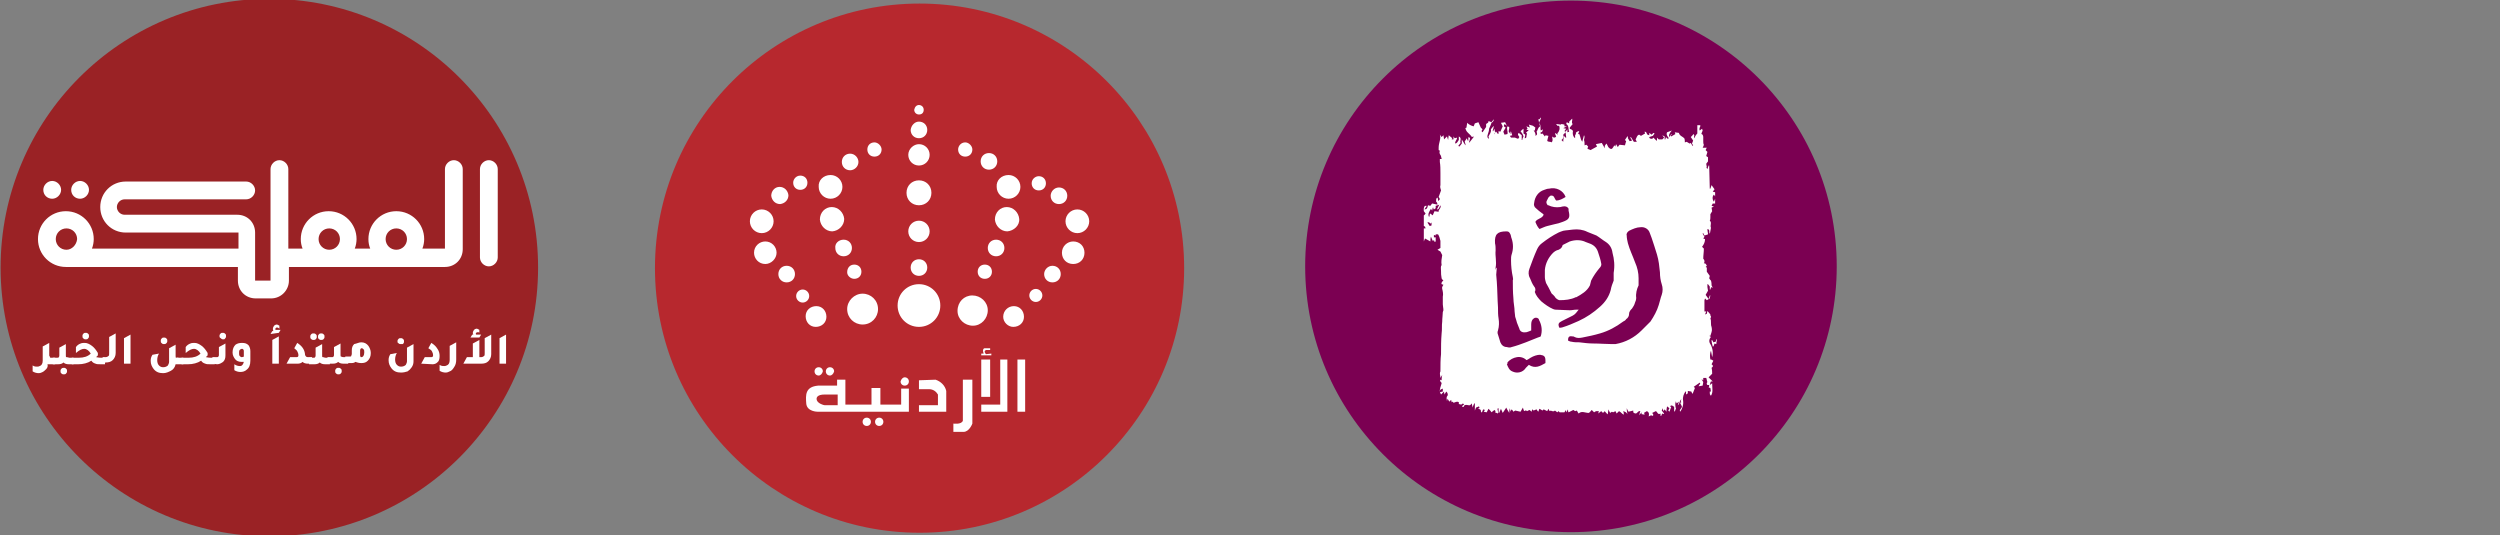
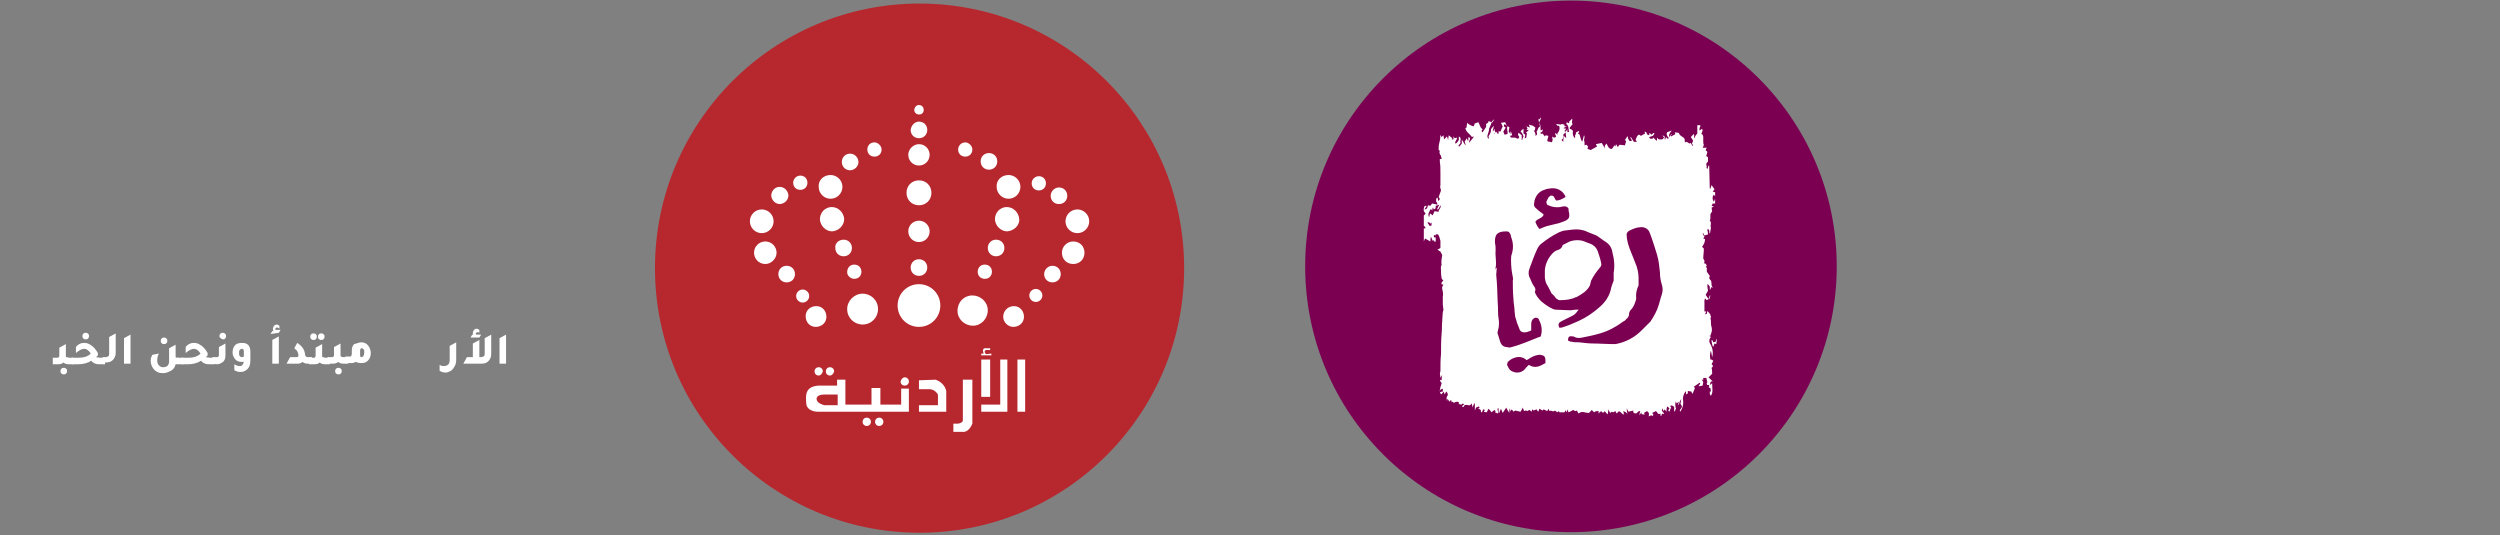
<svg xmlns="http://www.w3.org/2000/svg" version="1.1" id="Layer_1" x="0px" y="0px" viewBox="0 0 421.4 90.2" style="enable-background:new 0 0 421.4 90.2;" xml:space="preserve">
  <rect x="0" y="0" width="421.4" height="90.2" fill="#808080" stroke="none" />
  <style type="text/css">
	.st0{fill:#9A2225;}
	.st1{fill:#FFFFFF;}
	.st2{fill:#B7282E;}
	.st3{fill-rule:evenodd;clip-rule:evenodd;fill:#FFFFFF;}
	.st4{fill:#7B0052;}
</style>
  <g id="Logos">
</g>
-   <circle class="st0" cx="45.4" cy="45.1" r="45.3" />
  <g>
    <g>
      <g>
        <g>
          <g>
-             <path class="st1" d="M8.6,60.3l0.7,0l0,1.1l-0.9,0c-0.1,0-0.2,0-0.4,0C8.1,61.7,8,62,7.8,62.2c-0.2,0.2-0.4,0.4-0.6,0.5       c-0.2,0.1-0.4,0.2-0.7,0.2c-0.3,0-0.7-0.1-1-0.3l0-1c0.3,0.2,0.5,0.2,0.8,0.2c0.1,0,0.2,0,0.4-0.1c0.3-0.1,0.5-0.4,0.5-0.9       l0-2.4l1.1-0.6v0l0,0l0,2.1c0,0.1,0.1,0.2,0.1,0.2C8.4,60.3,8.5,60.3,8.6,60.3z" />
            <path class="st1" d="M11.7,60.3l0.7,0l0,1.1l-0.8,0c-0.4,0-0.7-0.1-0.9-0.3c-0.2,0.2-0.5,0.3-0.9,0.3l-0.9,0l0-1.1l0.7,0       c0.2,0,0.3,0,0.3-0.1c0.1-0.1,0.1-0.2,0.1-0.3l0-1.3l1.1-0.6l0,1.9c0,0.2,0,0.3,0.1,0.3C11.4,60.2,11.6,60.3,11.7,60.3z        M10.8,62c0.2,0,0.3,0.1,0.4,0.2c0.1,0.1,0.1,0.2,0.1,0.4c0,0.2-0.1,0.3-0.2,0.4c-0.1,0.1-0.2,0.1-0.4,0.1       c-0.2,0-0.3-0.1-0.4-0.2c-0.1-0.1-0.1-0.2-0.1-0.4c0-0.2,0.1-0.3,0.2-0.4C10.5,62,10.7,62,10.8,62z" />
            <path class="st1" d="M17,60.3l0.7,0l0,1.1l-0.7,0c-0.4,0-0.7,0-0.9-0.1c-0.3-0.1-0.5-0.2-0.7-0.5c-0.6,0.4-1.4,0.6-2.2,0.6       l-1.1,0l0-1.1l1.2,0c0.8,0,1.5-0.2,2-0.7c-0.3-0.5-0.7-0.8-1.1-0.8c-0.4,0-0.8,0.2-1.4,0.7l0-1c0.2-0.3,0.5-0.5,0.8-0.6       c0.2-0.1,0.5-0.1,0.7-0.1c0.4,0,0.8,0.2,1.2,0.5c0.4,0.3,0.7,0.7,1,1.2l0,0.4c-0.1,0.1-0.2,0.2-0.3,0.3       C16.3,60.2,16.6,60.3,17,60.3z M14.4,57.2c-0.2,0-0.3-0.1-0.4-0.2c-0.1-0.1-0.1-0.2-0.1-0.4c0-0.2,0.1-0.3,0.2-0.4       c0.1-0.1,0.2-0.1,0.4-0.1c0.2,0,0.3,0.1,0.4,0.2c0.1,0.1,0.1,0.2,0.1,0.4c0,0.2-0.1,0.3-0.2,0.4C14.7,57.2,14.6,57.2,14.4,57.2       z" />
            <path class="st1" d="M17.3,61.3l0-1.1l0.5,0c0.2,0,0.4-0.1,0.5-0.2c0.1-0.1,0.1-0.2,0.1-0.5l0-2.7l1.1-0.6l0,3.3       c0,0.5-0.2,0.9-0.5,1.2c-0.3,0.3-0.7,0.4-1.2,0.4L17.3,61.3z" />
            <path class="st1" d="M20.9,61.3l0-4.3l1.1-0.6l0,4.9L20.9,61.3z" />
            <path class="st1" d="M30.2,60.3l0.7,0l0,1.1l-0.9,0c-0.1,0-0.3,0-0.4,0c-0.1,0.5-0.4,0.9-0.8,1.1c-0.4,0.2-0.8,0.4-1.3,0.4       c-0.7,0-1.2-0.2-1.6-0.7c-0.3-0.4-0.5-0.8-0.5-1.4c0-0.4,0.1-0.7,0.3-1l1.1-0.2c-0.2,0.3-0.3,0.7-0.3,1.1       c0,0.4,0.1,0.7,0.3,0.9c0.2,0.2,0.4,0.3,0.7,0.3c0.3,0,0.6-0.1,0.8-0.3c0.1-0.2,0.2-0.4,0.2-0.6l0-2.3l1.1-0.6l0,1.9       c0,0.2,0,0.3,0.1,0.3C29.9,60.2,30,60.3,30.2,60.3z M27.6,58c-0.2,0-0.3-0.1-0.4-0.2c-0.1-0.1-0.1-0.2-0.1-0.4       c0-0.2,0.1-0.3,0.2-0.4c0.1-0.1,0.2-0.1,0.4-0.1c0.2,0,0.3,0.1,0.4,0.2c0.1,0.1,0.1,0.2,0.1,0.4c0,0.2-0.1,0.3-0.2,0.4       C27.9,58,27.7,58,27.6,58z" />
            <path class="st1" d="M35.5,60.3l0.7,0l0,1.1l-0.7,0c-0.4,0-0.7,0-0.9-0.1c-0.3-0.1-0.5-0.2-0.7-0.5c-0.6,0.4-1.4,0.6-2.2,0.6       l-1.1,0l0-1.1l1.2,0c0.8,0,1.5-0.2,2-0.7c-0.3-0.5-0.7-0.8-1.1-0.8c-0.4,0-0.8,0.2-1.4,0.7l0-1c0.2-0.3,0.5-0.5,0.8-0.6       c0.2-0.1,0.5-0.1,0.7-0.1c0.4,0,0.8,0.2,1.2,0.5c0.4,0.3,0.7,0.7,1,1.2l0,0.4c-0.1,0.1-0.2,0.2-0.3,0.3       C34.8,60.2,35.1,60.3,35.5,60.3z" />
            <path class="st1" d="M35.8,61.3l0-1.1l0.7,0c0.2,0,0.3,0,0.3-0.1c0.1-0.1,0.1-0.2,0.1-0.3l0-1.3l1.1-0.6l0,2       c0,0.5-0.1,0.8-0.4,1.1c-0.3,0.2-0.6,0.4-1,0.4L35.8,61.3z M37.6,57.2c-0.2,0-0.3-0.1-0.4-0.2C37,56.9,37,56.8,37,56.6       c0-0.2,0.1-0.3,0.2-0.4c0.1-0.1,0.2-0.1,0.4-0.1c0.2,0,0.3,0.1,0.4,0.2c0.1,0.1,0.1,0.2,0.1,0.4c0,0.2-0.1,0.3-0.2,0.4       C37.9,57.2,37.7,57.2,37.6,57.2z" />
            <path class="st1" d="M40.8,57.8c0.5,0,0.8,0.1,1.1,0.4c0.2,0.3,0.3,0.6,0.3,1l0,1.6c0,0.7-0.2,1.2-0.6,1.5       c-0.3,0.3-0.7,0.4-1.1,0.4c-0.3,0-0.7-0.1-1-0.3l0-1c0.3,0.2,0.6,0.3,0.9,0.3c0,0,0.1,0,0.1,0c0.3,0,0.5-0.3,0.6-0.7       c-0.1,0-0.2,0-0.4,0c-0.5,0-0.9-0.2-1.1-0.5c-0.2-0.3-0.4-0.6-0.4-1.1c0-0.6,0.2-1,0.5-1.3C40,57.9,40.3,57.8,40.8,57.8z        M41.1,60.1l0-0.9c0-0.1,0-0.2-0.1-0.3c-0.1-0.1-0.1-0.1-0.2-0.1c-0.2,0-0.3,0.1-0.4,0.2c-0.1,0.1-0.1,0.3-0.1,0.5       c0,0.2,0,0.4,0.1,0.5c0.1,0.1,0.2,0.2,0.3,0.2C41,60.2,41.1,60.1,41.1,60.1z" />
            <path class="st1" d="M45.6,56.3l0.3-0.5h0.2C46,55.7,46,55.6,46,55.4c0-0.2,0.1-0.3,0.2-0.5c0.1-0.1,0.3-0.2,0.4-0.2       c0.2,0,0.3,0.1,0.5,0.2l0,0.5c-0.1-0.1-0.3-0.2-0.4-0.2c-0.1,0-0.1,0-0.2,0.1c0,0-0.1,0.1-0.1,0.1c0,0.1,0,0.2,0.1,0.2l0.8,0       l-0.3,0.5L45.6,56.3z M45.9,61.3l0-4l1.1-0.6l0,4.6L45.9,61.3z" />
            <path class="st1" d="M48.3,61.3l0.6-1.1l1.1,0c0.2,0,0.3-0.1,0.3-0.3c0-0.3-0.1-0.5-0.2-0.7c-0.1-0.2-0.3-0.3-0.5-0.5l0.5-0.9       c0.8,0.5,1.2,1.1,1.3,1.8c0,0.3,0.1,0.4,0.2,0.5c0.1,0.1,0.2,0.1,0.4,0.1l0.6,0l0,1.1l-0.7,0c-0.4,0-0.7-0.1-0.9-0.3       c-0.2,0.2-0.5,0.3-0.8,0.3L48.3,61.3z" />
            <path class="st1" d="M54.9,60.3l0.7,0l0,1.1l-0.8,0c-0.4,0-0.7-0.1-0.9-0.3c-0.2,0.2-0.5,0.3-0.9,0.3l-0.9,0l0-1.1l0.7,0       c0.2,0,0.3,0,0.3-0.1c0.1-0.1,0.1-0.2,0.1-0.3l0-1.3l1.1-0.6l0,1.9c0,0.2,0,0.3,0.1,0.3C54.6,60.2,54.7,60.3,54.9,60.3z        M52.8,57.3c-0.2,0-0.3-0.1-0.4-0.2c-0.1-0.1-0.1-0.2-0.1-0.4c0-0.2,0.1-0.3,0.2-0.4c0.1-0.1,0.2-0.1,0.4-0.1       c0.2,0,0.3,0.1,0.4,0.2c0.1,0.1,0.1,0.2,0.1,0.4c0,0.2-0.1,0.3-0.2,0.4C53.1,57.3,53,57.3,52.8,57.3z M54.1,57.3       c-0.2,0-0.3-0.1-0.4-0.2c-0.1-0.1-0.1-0.2-0.1-0.4c0-0.2,0.1-0.3,0.2-0.4c0.1-0.1,0.2-0.1,0.4-0.1c0.2,0,0.3,0.1,0.4,0.2       c0.1,0.1,0.1,0.2,0.1,0.4c0,0.2-0.1,0.3-0.2,0.4C54.4,57.3,54.2,57.3,54.1,57.3z" />
            <path class="st1" d="M58,60.2l0.7,0l0,1.1l-0.8,0c-0.4,0-0.7-0.1-0.9-0.3c-0.2,0.2-0.5,0.3-0.9,0.3l-0.9,0l0-1.1l0.7,0       c0.2,0,0.3,0,0.3-0.1c0.1-0.1,0.1-0.2,0.1-0.3l0-1.3l1.1-0.6l0,1.9c0,0.2,0,0.3,0.1,0.3C57.7,60.2,57.8,60.2,58,60.2z M57.1,62       c0.2,0,0.3,0.1,0.4,0.2c0.1,0.1,0.1,0.2,0.1,0.4c0,0.2-0.1,0.3-0.2,0.4c-0.1,0.1-0.2,0.1-0.4,0.1c-0.2,0-0.3-0.1-0.4-0.2       c-0.1-0.1-0.1-0.2-0.1-0.4c0-0.2,0.1-0.3,0.2-0.4C56.8,62,56.9,62,57.1,62z" />
            <path class="st1" d="M60.9,57.7c0.5,0,0.9,0.2,1.2,0.6c0.2,0.3,0.4,0.7,0.4,1.2c0,0.6-0.2,1-0.5,1.3c-0.3,0.3-0.6,0.4-1.1,0.4       c-0.4,0-0.7-0.1-1-0.2c-0.2,0.2-0.5,0.2-0.8,0.2l-0.9,0l0-1.1l0.7,0c0.2,0,0.3,0,0.3-0.1s0.1-0.2,0.1-0.3l0-0.6       c0-0.5,0.1-0.8,0.4-1.1C60.2,57.9,60.5,57.7,60.9,57.7z M60.9,60.2c0.3,0,0.5-0.3,0.5-0.8c0-0.2,0-0.4-0.1-0.5       c-0.1-0.1-0.2-0.2-0.3-0.2c-0.1,0-0.2,0-0.2,0.1c-0.1,0.1-0.1,0.2-0.1,0.3l0,0.8c0,0.1,0,0.2,0.1,0.2       C60.7,60.2,60.8,60.2,60.9,60.2z" />
-             <path class="st1" d="M67.6,62.8c-0.7,0-1.2-0.2-1.6-0.7c-0.3-0.4-0.5-0.8-0.5-1.4c0-0.4,0.1-0.7,0.3-1l1.1-0.2       c-0.2,0.3-0.3,0.7-0.3,1.1c0,0.4,0.1,0.7,0.3,0.9c0.2,0.2,0.4,0.3,0.7,0.3c0.3,0,0.6-0.1,0.8-0.3c0.1-0.2,0.2-0.4,0.2-0.6       l0-2.3l1.1-0.6l0,2.9c0,0.4-0.1,0.7-0.3,1c-0.2,0.3-0.4,0.5-0.7,0.7C68.4,62.7,68,62.8,67.6,62.8z M67.5,58       c-0.2,0-0.3-0.1-0.4-0.2C67,57.8,67,57.6,67,57.5c0-0.2,0.1-0.3,0.2-0.4c0.1-0.1,0.2-0.1,0.4-0.1c0.2,0,0.3,0.1,0.4,0.2       c0.1,0.1,0.1,0.2,0.1,0.4c0,0.2-0.1,0.3-0.2,0.4C67.8,58,67.7,58,67.5,58z" />
-             <path class="st1" d="M71,61.3l0.6-1.1l1.1,0c0.2,0,0.3-0.1,0.3-0.3c0-0.3-0.1-0.5-0.2-0.7c-0.1-0.2-0.3-0.3-0.6-0.5l0.5-0.9       c0.5,0.3,0.8,0.6,1.1,1.1c0.2,0.3,0.3,0.7,0.3,1.1c0,0.5-0.1,0.9-0.4,1.1c-0.2,0.2-0.5,0.3-0.8,0.3L71,61.3z" />
            <path class="st1" d="M75.8,62.6c-0.2,0.1-0.4,0.2-0.7,0.2c-0.3,0-0.7-0.1-1-0.3l0-1c0.3,0.2,0.5,0.2,0.8,0.2       c0.1,0,0.2,0,0.4-0.1c0.3-0.1,0.5-0.4,0.5-0.9l0-2.4l1.1-0.6l0,2.9c0,0.5-0.1,0.9-0.3,1.2C76.3,62.3,76.1,62.5,75.8,62.6z" />
            <path class="st1" d="M81.7,57l1.1-0.6l0,3.3c0,0.5-0.2,0.9-0.5,1.2c-0.3,0.3-0.7,0.4-1.2,0.4l-3,0l0.6-1.1l1,0l0-2.3l1.1-0.6       l0,2.9l0.3,0c0.2,0,0.4-0.1,0.5-0.2c0.1-0.1,0.1-0.2,0.1-0.5L81.7,57z M81.1,56.4l-0.3,0.5l-1.5,0l0.3-0.5h0.2       c-0.1-0.1-0.1-0.2-0.1-0.3c0-0.2,0.1-0.3,0.2-0.5c0.1-0.1,0.3-0.2,0.4-0.2c0.2,0,0.3,0.1,0.5,0.2v0.5C80.8,56,80.6,56,80.5,56       c-0.1,0-0.2,0-0.2,0.1c0,0-0.1,0.1-0.1,0.1c0,0.1,0,0.2,0.1,0.2L81.1,56.4z" />
            <path class="st1" d="M84.2,61.3l0-4.3l1.1-0.6l0,4.9L84.2,61.3z" />
          </g>
        </g>
      </g>
    </g>
    <g>
-       <path class="st1" d="M66.8,42.1c-1,0-1.8-0.8-1.8-1.8c0-1,0.8-1.8,1.8-1.8c1,0,1.8,0.8,1.8,1.8C68.6,41.3,67.8,42.1,66.8,42.1     M55.5,42.1c-1,0-1.8-0.8-1.8-1.8c0-1,0.8-1.8,1.8-1.8c1,0,1.8,0.8,1.8,1.8C57.3,41.3,56.5,42.1,55.5,42.1 M11.2,42.1    c-1,0-1.8-0.8-1.8-1.8c0-1,0.8-1.8,1.8-1.8c1,0,1.8,0.8,1.8,1.8C12.9,41.3,12.1,42.1,11.2,42.1 M76.5,27c-0.8,0-1.5,0.7-1.5,1.5    v10.4v3h-3.8c0.2-0.5,0.3-1.1,0.3-1.6c0-2.6-2.1-4.7-4.7-4.7c-2.6,0-4.7,2.1-4.7,4.7c0,0.6,0.1,1.1,0.3,1.6h-2.6    c0.2-0.5,0.3-1.1,0.3-1.6c0-2.6-2.1-4.7-4.7-4.7c-2.6,0-4.7,2.1-4.7,4.7c0,0.6,0.1,1.1,0.3,1.6h-2.4V28.5c0-0.8-0.7-1.5-1.5-1.5    c-0.8,0-1.5,0.7-1.5,1.5v18.8h-2.6v-8.1c0-1.7-1.3-3-3-3h-19c-0.7,0-1.3-0.6-1.3-1.3c0-0.7,0.6-1.3,1.3-1.3h20.5    c0.8,0,1.5-0.7,1.5-1.5c0-0.8-0.7-1.5-1.5-1.5H21.2c-2.4,0-4.3,1.9-4.3,4.3c0,2.4,1.9,4.3,4.3,4.3h19v2.7H15.5    c0.2-0.5,0.3-1.1,0.3-1.6c0-2.6-2.1-4.7-4.7-4.7c-2.6,0-4.7,2.1-4.7,4.7c0,2.6,2.1,4.7,4.7,4.7h29v2.3c0,1.7,1.3,3,3,3h2.6    c1.7,0,3-1.4,3-3v-2.3H75c1.7,0,3-1.3,3-3V28.5C78,27.7,77.3,27,76.5,27 M82.4,27c-0.8,0-1.5,0.7-1.5,1.5v14.9    c0,0.8,0.7,1.5,1.5,1.5c0.8,0,1.5-0.7,1.5-1.5V28.5C83.9,27.7,83.2,27,82.4,27 M8.8,33.5c0.8,0,1.5-0.7,1.5-1.5    c0-0.8-0.7-1.5-1.5-1.5c-0.8,0-1.5,0.7-1.5,1.5C7.3,32.9,8,33.5,8.8,33.5 M13.5,33.5c0.8,0,1.5-0.7,1.5-1.5c0-0.8-0.7-1.5-1.5-1.5    c-0.8,0-1.5,0.7-1.5,1.5C12,32.9,12.7,33.5,13.5,33.5" />
-     </g>
+       </g>
  </g>
  <g id="Color_bubbles_00000159452093422802714580000001738205365511755195_">
    <circle class="st2" cx="155" cy="45.2" r="44.6" />
  </g>
  <g id="Logos_00000030449361232504109740000003378784003821384855_">
    <g id="International-A-M_00000160163752492632712920000005329123606625436862_">
      <g id="JORDAN">
        <g id="Page-1_00000086685598603819312550000015818189148290506405_">
          <path id="Combined-Shape_00000029046230513661316460000002810534997641142164_" class="st3" d="M138,63.3      c-0.4,0-0.7-0.3-0.7-0.7c0-0.4,0.3-0.7,0.7-0.7c0.4,0,0.7,0.3,0.7,0.7c0,0,0,0,0,0C138.6,63,138.3,63.3,138,63.3z M139.9,63.3      c-0.4,0-0.7-0.3-0.7-0.7s0.3-0.7,0.7-0.7c0.4,0,0.7,0.3,0.7,0.7c0,0,0,0,0,0C140.5,63,140.2,63.3,139.9,63.3z M146.1,70.4      c0.4,0,0.7,0.3,0.7,0.7c0,0.4-0.3,0.7-0.7,0.7c-0.4,0-0.7-0.3-0.7-0.7C145.4,70.7,145.7,70.4,146.1,70.4L146.1,70.4z       M148.2,70.4c0.4,0,0.7,0.3,0.7,0.7c0,0.4-0.3,0.7-0.7,0.7s-0.7-0.3-0.7-0.7C147.5,70.7,147.8,70.4,148.2,70.4L148.2,70.4z       M171.5,69.4v-8.8h1.3v8.8L171.5,69.4z M137.6,51.6c1,0,1.7,0.8,1.7,1.8c0,1-0.8,1.7-1.8,1.7c-1,0-1.7-0.8-1.7-1.8      C135.8,52.3,136.6,51.6,137.6,51.6C137.6,51.6,137.6,51.6,137.6,51.6z M135.3,48.8c0.6,0,1.1,0.5,1.1,1.1s-0.5,1.1-1.1,1.1      c-0.6,0-1.1-0.5-1.1-1.1S134.7,48.8,135.3,48.8z M132.6,44.8c0.8,0,1.4,0.6,1.4,1.4c0,0.8-0.6,1.4-1.4,1.4s-1.4-0.6-1.4-1.4      C131.2,45.4,131.8,44.8,132.6,44.8C132.6,44.8,132.6,44.8,132.6,44.8L132.6,44.8z M129,40.7c1.1,0,1.9,0.9,1.9,1.9      s-0.9,1.9-1.9,1.9c-1.1,0-1.9-0.9-1.9-1.9c0,0,0,0,0,0C127.1,41.5,128,40.7,129,40.7C129,40.7,129,40.7,129,40.7L129,40.7z       M128.4,35.3c1.1,0,2,0.9,2,2c0,1.1-0.9,2-2,2c-1.1,0-2-0.9-2-2c0,0,0,0,0,0C126.4,36.2,127.3,35.3,128.4,35.3      C128.4,35.3,128.4,35.3,128.4,35.3L128.4,35.3z M131.4,31.5c0.8,0,1.4,0.6,1.5,1.4c0,0.8-0.6,1.4-1.4,1.5      c-0.8,0-1.4-0.6-1.5-1.4c0,0,0,0,0,0C130,32.2,130.6,31.5,131.4,31.5L131.4,31.5z M134.9,29.6c0.7,0,1.2,0.5,1.2,1.2      s-0.5,1.2-1.2,1.2s-1.2-0.5-1.2-1.2l0,0C133.7,30.2,134.2,29.6,134.9,29.6C134.9,29.6,134.9,29.6,134.9,29.6z M148.6,25.2      c0,0.7-0.5,1.2-1.2,1.2c-0.7,0-1.2-0.5-1.2-1.2s0.5-1.2,1.2-1.2c0,0,0,0,0,0C148,24,148.6,24.6,148.6,25.2L148.6,25.2z       M143.3,25.9c0.8,0,1.4,0.7,1.4,1.4c0,0.8-0.7,1.4-1.4,1.4c-0.8,0-1.4-0.6-1.4-1.4C141.9,26.5,142.5,25.9,143.3,25.9      C143.3,25.9,143.3,25.9,143.3,25.9L143.3,25.9z M140,29.5c1.1,0,2,0.9,2,2c0,1.1-0.9,2-2,2c-1.1,0-2-0.9-2-2c0,0,0,0,0,0      C137.9,30.4,138.8,29.5,140,29.5C140,29.5,140,29.5,140,29.5z M140.2,34.9c1.1,0,2,0.9,2.1,2c0,1.1-0.9,2-2,2.1      c-1.1,0-2-0.9-2.1-2c0,0,0,0,0,0C138.2,35.8,139.1,34.9,140.2,34.9z M142.2,40.4c0.8,0,1.4,0.6,1.4,1.4c0,0.8-0.6,1.4-1.4,1.4      s-1.4-0.6-1.4-1.4c0,0,0,0,0,0C140.7,41,141.4,40.4,142.2,40.4C142.2,40.4,142.2,40.4,142.2,40.4z M144,44.6      c0.7,0,1.2,0.5,1.2,1.2c0,0.7-0.5,1.2-1.2,1.2c-0.6,0-1.2-0.5-1.2-1.1C142.8,45.1,143.3,44.6,144,44.6      C144,44.6,144,44.6,144,44.6L144,44.6z M145.4,49.5c1.4,0,2.6,1.1,2.6,2.6c0,1.4-1.1,2.6-2.6,2.6c-1.4,0-2.6-1.1-2.6-2.6      c0,0,0,0,0,0C142.8,50.7,144,49.5,145.4,49.5L145.4,49.5z M175.1,29.7c0.7,0,1.2,0.5,1.2,1.2s-0.5,1.2-1.2,1.2      c-0.7,0-1.2-0.5-1.2-1.2c0,0,0,0,0,0C173.9,30.2,174.5,29.7,175.1,29.7z M178.5,31.6c0.8,0,1.4,0.6,1.4,1.4s-0.6,1.4-1.4,1.4      s-1.4-0.6-1.4-1.4C177.1,32.3,177.7,31.6,178.5,31.6L178.5,31.6z M181.6,35.3c1.1,0,2,0.9,2,2c0,1.1-0.9,2-2,2c-1.1,0-2-0.9-2-2      C179.6,36.2,180.5,35.3,181.6,35.3L181.6,35.3z M180.9,40.7c1.1,0,1.9,0.8,1.9,1.9c0,1.1-0.8,1.9-1.9,1.9s-1.9-0.8-1.9-1.9      c0,0,0,0,0,0C179,41.5,179.9,40.7,180.9,40.7L180.9,40.7z M177.4,44.8c0.8,0,1.4,0.6,1.4,1.4c0,0.8-0.6,1.4-1.4,1.4      S176,47,176,46.2C176,45.5,176.6,44.8,177.4,44.8L177.4,44.8z M174.6,48.7c0.6,0,1.1,0.5,1.1,1.1c0,0.6-0.5,1.1-1.1,1.1      s-1.1-0.5-1.1-1.1C173.5,49.2,174,48.7,174.6,48.7C174.6,48.7,174.6,48.7,174.6,48.7L174.6,48.7z M170.9,51.6      c1,0,1.7,0.8,1.7,1.8c0,1-0.8,1.7-1.8,1.7c-0.9,0-1.7-0.8-1.7-1.7C169.1,52.4,169.9,51.6,170.9,51.6      C170.9,51.6,170.9,51.6,170.9,51.6L170.9,51.6z M163.9,49.8c1.4,0,2.6,1.1,2.6,2.5c0,1.4-1.1,2.6-2.5,2.6      c-1.4,0-2.6-1.1-2.6-2.5c0,0,0,0,0,0C161.4,50.9,162.5,49.8,163.9,49.8L163.9,49.8z M166,44.6c0.7,0,1.2,0.5,1.2,1.2      c0,0.7-0.5,1.2-1.2,1.2c-0.7,0-1.2-0.5-1.2-1.2C164.8,45.1,165.3,44.6,166,44.6C166,44.6,166,44.6,166,44.6L166,44.6z       M167.9,40.4c0.8,0,1.4,0.6,1.4,1.4c0,0.8-0.6,1.4-1.4,1.4s-1.4-0.6-1.4-1.4c0,0,0,0,0,0C166.5,41,167.1,40.4,167.9,40.4z       M169.7,34.9c1.1,0,2,0.9,2.1,2s-0.9,2-2,2.1c-1.1,0-2-0.9-2.1-2c0,0,0,0,0,0C167.7,35.8,168.6,34.9,169.7,34.9      C169.7,34.9,169.7,34.9,169.7,34.9z M170,29.5c1.1,0,2,0.9,2,2c0,1.1-0.9,2-2,2c-1.1,0-2-0.9-2-2c0,0,0,0,0,0      C167.9,30.4,168.8,29.5,170,29.5L170,29.5z M166.7,25.8c0.8,0,1.4,0.6,1.4,1.4s-0.6,1.4-1.4,1.4c-0.8,0-1.4-0.6-1.4-1.4      C165.3,26.4,165.9,25.8,166.7,25.8L166.7,25.8z M163.9,25.2c0,0.7-0.5,1.2-1.2,1.2c-0.7,0-1.2-0.5-1.2-1.2      c0-0.6,0.5-1.2,1.2-1.2C163.3,24,163.9,24.6,163.9,25.2C163.9,25.2,163.9,25.2,163.9,25.2L163.9,25.2z M154.9,17.7      c0.4,0,0.8,0.3,0.8,0.8s-0.3,0.8-0.8,0.8c-0.4,0-0.8-0.3-0.8-0.8l0,0C154.2,18,154.5,17.7,154.9,17.7z M154.9,20.5      c0.8,0,1.4,0.6,1.4,1.4c0,0.8-0.6,1.4-1.4,1.4c-0.8,0-1.4-0.6-1.4-1.4c0,0,0,0,0,0C153.6,21.1,154.2,20.5,154.9,20.5z       M154.9,24.3c1,0,1.8,0.8,1.8,1.8s-0.8,1.8-1.8,1.8c-1,0-1.8-0.8-1.8-1.8S154,24.3,154.9,24.3z M154.9,30.4      c1.2,0,2.1,0.9,2.1,2.1c0,1.2-0.9,2.1-2.1,2.1s-2.1-0.9-2.1-2.1c0,0,0,0,0,0C152.8,31.3,153.7,30.4,154.9,30.4z M154.9,37.2      c1,0,1.8,0.8,1.8,1.8c0,1-0.8,1.8-1.8,1.8c-1,0-1.8-0.8-1.8-1.8c0,0,0,0,0,0C153.1,38,153.9,37.2,154.9,37.2      C154.9,37.2,154.9,37.2,154.9,37.2L154.9,37.2z M154.9,43.7c0.8,0,1.4,0.6,1.4,1.4s-0.6,1.4-1.4,1.4c-0.8,0-1.4-0.6-1.4-1.4      c0,0,0,0,0,0C153.5,44.3,154.1,43.7,154.9,43.7C154.9,43.7,154.9,43.7,154.9,43.7L154.9,43.7z M154.9,47.9c2,0,3.6,1.6,3.6,3.6      s-1.6,3.6-3.6,3.6c-2,0-3.6-1.6-3.6-3.6l0,0C151.3,49.5,152.9,47.9,154.9,47.9C154.9,47.9,154.9,47.9,154.9,47.9L154.9,47.9z       M151.9,68.3v-2.8h1.3v3.9h-15.4c0,0-1.8,0-1.9-1.4s-0.2-2.8,2-3h3.2v-1h1.4v4.2h4.4v-2.8h1.5v2.8H151.9z M167.1,59.6v0.3h-1.7      v-0.3h0.4c-0.2-0.5-0.1-0.9,0.2-0.9h0.9v0.3h-0.7c-0.5,0.2,0,0.7,0,0.7L167.1,59.6z M165.4,66.9v-6.3h1.5v6.3L165.4,66.9z       M168.6,68.2v-7.6h1.2v8.8h-4.4v-1.2L168.6,68.2z M162.3,70.9V64h1.6v7.4c0,0-0.5,1.4-1.5,1.4h-1.7v-1.4      C160.7,71.4,162.1,71.6,162.3,70.9L162.3,70.9z M157.7,64c0.9,0.3,1.6,1,1.8,1.9v3.5h-4.6v-1.1h3.2v-1.8      c-0.3-0.5-0.8-0.9-1.5-0.9c-0.3,0,0,0-1.7,0v-1.5L157.7,64z M137.7,67.5c0.2,0.5,1.1,0.8,1.3,0.8h2.2v-1.8H139      C137.8,66.5,137.5,67,137.7,67.5L137.7,67.5z M152.5,63.6c0.4,0,0.7,0.3,0.7,0.7c0,0.4-0.3,0.7-0.7,0.7c-0.4,0-0.7-0.3-0.7-0.7      c0,0,0,0,0,0C151.9,63.9,152.2,63.6,152.5,63.6C152.6,63.6,152.6,63.6,152.5,63.6L152.5,63.6z" />
        </g>
      </g>
    </g>
  </g>
  <g id="Color_bubbles">
    <circle class="st4" cx="264.8" cy="44.9" r="44.8" />
  </g>
  <g id="Logos_00000044142549928712503730000018124284948240572294_">
    <g id="International-N-Z">
      <g id="ROYTV">
        <g id="Page-1">
          <path id="Combined-Shape" class="st3" d="M259.7,19.8l-0.2,0.3l0,0h-0.2l0,0c0.1,0.5,0.2,0.9,0.3,1.2l0,0      c-0.4,0.2-0.4,0.7-0.6,0.9l0,0c0.1,0.3,0.2,0.5-0.2,0.7l0,0c0.1-0.3-0.1-0.7-0.3-0.9l0,0h0.2l0,0l0.1-0.5l0,0l-0.4-0.3l0,0l0,0      l0,0l0,0l-0.7-0.2l0,0c0.1,0.2,0.1,0.4,0.2,0.5l0,0l-0.6-0.2l0,0c0.1,0.2,0.1,0.3,0.2,0.3l0,0l-0.2,0.3l0,0l0.4,0l0,0l-0.5,0.5      l0,0l0.2,0.1l0,0c0,0.1-0.1,0.3-0.1,0.5l0,0c0,0.2-0.1,0.3-0.3,0.3l0,0c0-0.2,0.1-0.4,0.1-0.6l0,0l-0.3-0.2l0,0v-0.8      c-0.2,0.1-0.3,0.3-0.5,0.4l0,0c0.2,0.3,0.4,0.5,0.5,0.9l0,0c-0.1,0.2-0.2,0.4-0.2,0.6l0,0h-0.1l0,0v-0.8l-0.5-0.4l0,0      c-0.3,0.3,0,0.5,0.1,0.7l0,0l-0.2,0.3l0,0c-0.2-0.1-0.4-0.1-0.5-0.2l0,0c-0.2,0-0.4,0-0.7,0l0,0l-0.2-0.3l0,0l0.4-0.1l0,0      l-0.2-0.6l0,0h-0.1l0,0c0,0.1,0,0.2,0,0.4l0,0c-0.2-0.3-0.3-0.4-0.3-0.5l0,0c0.1-0.3,0.1-0.5,0.1-0.7l0,0l-0.3-0.1l0,0      c-0.2,0.4,0.1,0.8,0,1.3l0,0l-0.5,0.1l0,0l-0.2-0.5l0,0l0.4-0.7l0,0l-0.3-0.2l0,0c0-0.1,0-0.2,0.1-0.4l0,0l0.4,0.3l0,0l-0.3-0.6      l0,0l-0.7,0.1l0,0l0.3,0.6l0,0l-0.4,0.9l0,0l-0.3-0.1l0,0c0,0.2,0,0.3,0,0.4l0,0l-0.1,0.1l0,0c-0.1-0.1-0.2-0.3-0.3-0.4l0,0      c0,0-0.1,0-0.1,0l0,0l-0.2,0.4l0,0H252l0,0c0-0.3,0-0.5-0.1-0.9l0,0l-0.2,0.4l0,0l-0.1,0l0,0l0.2-0.8h-0.1l0,0l-0.4,0.5l0,0      c0.1,0.5-0.2,0.8-0.4,1.2l0,0l0.1,0.4l0,0c-0.4-0.2-0.3-0.5-0.2-0.8l0,0c0.1-0.3,0.2-0.6,0.2-0.9l0,0c0.1-0.3,0.3-0.6,0.4-1l0,0      c0.2-0.1,0.4-0.3,0.4-0.6l0,0l-0.4,0.5l0,0l-0.5-0.2l0,0c0,0.1,0,0.2-0.1,0.3l0,0l-0.3,0.2l0,0v0.5l-0.6,0.9l0,0      c-0.2-0.1-0.2-0.3,0-0.5l0,0c-0.1-0.1-0.2-0.2-0.3-0.3l0,0c-0.1-0.3-0.3-0.6-0.4-0.9l0,0l-0.6,0.2l0,0l-0.2,0.5l0,0      c-0.4-0.1-0.8-0.3-1.1-0.6l0,0c0,0.3-0.1,0.5-0.1,0.8l0,0l-0.2,0.1l0,0l0.1,0.3l0,0c0.2,0.5,0.7,0.7,1,1.2l0,0      c0.1,0,0.2-0.1,0.2-0.1l0,0c0,0,0.1,0,0.1,0.1l0,0c-0.2,0.3-0.5,0.6-0.7,0.9l0,0l-0.1,0l0,0c0.1-0.2,0.1-0.4,0.2-0.7l0,0      l-0.2-0.2l0,0l-0.1,0.1l0,0v0.5h-0.1l0,0c0-0.1-0.1-0.2-0.2-0.4l0,0c-0.1,0.3-0.2,0.4-0.3,0.5l0,0c0,0.3,0.2,0.5,0.1,0.7l0,0      l-0.6-1l0,0l0,0.7l0,0l-0.4,0.5l0,0l-0.2-0.1l0,0l0.4-0.5l0,0c-0.2-0.3,0.3-0.8-0.3-1.1l0,0v0.6c-0.2,0.2-0.2,0.5-0.6,0.6l0,0      c-0.1-0.4,0.3-0.6,0.3-1l0,0l-0.4,0.1l0,0c-0.1-0.1-0.1-0.2-0.2-0.3l0,0c0,0.2,0,0.3,0,0.5l0,0l-0.3,0l0,0      c0-0.1,0.1-0.2,0.1-0.2l0,0l-0.6-0.5l0,0c0,0.2-0.1,0.5-0.1,0.8l0,0c-0.1-0.2-0.1-0.4-0.2-0.6l0,0l-0.5,0.5l0,0      c0-0.3-0.1-0.5-0.1-0.7l0,0c-0.1,0.1-0.2,0.2-0.3,0.3l0,0l-0.3-0.4l0,0c0.1,0.3,0.1,0.6,0,1l0,0c-0.1,0.4-0.2,0.8-0.2,1.2l0,0      c0,0.1,0,0.3,0,0.4l0,0l0.2,0.1l0,0c-0.1,0.4-0.1,0.4,0.2,0.9l0,0c0,0.2,0.1,0.3,0.1,0.5l0,0l-0.3,0l0,0c0,0.2,0,0.4,0,0.5l0,0      c0.1,0.6,0.1,1.2,0.1,1.9l0,0c0,0.7,0,1.4,0,2l0,0c-0.1,0.3,0,0.6,0.1,0.9l0,0l-0.4,1.1l0,0c0.1,0.1,0.2,0.3,0.2,0.4l0,0      l-0.3,0.3l0,0c0-0.2,0-0.4-0.1-0.6l0,0c-0.4,0.2-0.1,0.7-0.3,0.9l0,0l0,0l0,0l0.2-0.2l0,0c0,0.2,0.1,0.3,0.1,0.5l0,0l-0.9-0.2      l0,0l-0.3,0.4l0,0l-0.4-0.1l0,0c-0.1,0.5-0.2,0.7-0.6,0.7l0,0l0.4-0.6l0,0h-0.3l0,0c-0.3,0.3-0.2,0.7-0.2,0.9l0,0l0.3,0.4l0,0      c-0.1,0.1-0.2,0.3-0.3,0.3l0,0v1.8c0.1,0,0.1,0.1,0.2,0.1l0,0c0,0.1,0.1,0.2,0.1,0.3h-0.3v2.2l0.2-0.5l0,0l0.9,0.5l0,0      c0-0.2,0-0.5,0.1-0.8l0,0l0.3,0.7l0,0l0.2-0.1l0,0c0.1,0.1,0.1,0.2,0.1,0.3l0,0l0.2-0.1l0,0L242,40l0,0h-0.3l0,0      c0-0.1,0-0.2,0-0.4l0,0l0.3,0.1l0,0c0-0.1,0-0.2,0-0.2l0,0l0.4,0l0,0c0.2,0.3,0.3,0.7,0.4,1.1l0,0c0,0.4,0,0.8,0,1.2l0,0      l-0.5,0.3l0,0l0.5,0.3l0,0c0.1,0.2,0.2,0.4,0.3,0.6l0,0c-0.1,0.6-0.2,1.1-0.1,1.7l0,0c-0.2,0.2-0.1,0.6-0.1,1l0,0      c0,0.4,0,0.7,0.1,1.2l0,0c0,0.1,0.2,0.3,0.3,0.4l0,0c-0.2,0.1-0.4,0.4-0.3,0.6l0,0l0.3,0.1l0,0c-0.1,0.2-0.3,0.4-0.2,0.7l0,0      c0.1,0.4,0.2,0.9,0.1,1.3l0,0c0,0.4,0,0.9,0,1.3l0,0c0,0.3,0.1,0.6,0.1,1l0,0c0,0.1-0.1,0.2-0.1,0.3l0,0c0,0.5-0.1,1-0.1,1.6      l0,0c-0.1,0.7,0,1.3-0.1,2l0,0c-0.1,1.2-0.1,2.3-0.1,3.5l0,0c-0.1,0.9-0.1,1.8-0.1,2.7l0,0c0,0.1,0,0.1,0,0.2l0,0      c-0.2,0.4,0,0.7,0,1.1l0,0l0.3-0.5l0,0c-0.1,0.4-0.1,0.7-0.1,0.9l0,0l-0.2-0.1l0,0c-0.2,0.3,0.2,0.4,0.2,0.6l0,0      c-0.4,1.3-0.4,1.3-0.1,1.9l0,0l0.5-0.5l0,0c0,0.2,0.1,0.4,0.1,0.5l0,0c0.1-0.2,0.2-0.4,0.3-0.5l0,0c0.2,0.2,0.3,0.5,0.2,0.7l0,0      c-0.3,0.3-0.1,0.6-0.1,0.9l0,0l0.1-0.4l0,0l0.3,0.5l0,0l0.3-0.3l0,0l0.1,0.4l0,0l0.2-0.1l0,0l0.1,0.2l0,0      c0.3-0.1,0.6-0.3,0.9-0.1l0,0c0,0.1,0,0.2,0,0.3l0,0l0.4,0.1l0,0l0.3-0.2l0,0c0.1,0.1,0.1,0.1,0.2,0.2l0,0      c-0.2,0.1-0.4,0.2-0.3,0.4l0,0c0.1,0,0.2,0,0.2,0l0,0c0.1-0.4,0.4-0.4,0.8-0.3l0,0c0.3,0.1,0.4-0.1,0.6-0.3l0,0      c0,0.3,0.1,0.4,0.1,0.7l0,0c0.1-0.3,0.2-0.5,0.3-0.7l0,0h0.1l0,0v1.2l0.2-0.5l0,0l0.5-0.2l0,0l0.1,0.3l0,0l-0.3,0l0,0l0.5,0.3      l0,0c0,0.1,0,0.3,0.1,0.4h0.1c0.1-0.2,0.1-0.3,0.2-0.5l0,0l0.3,0.1l0,0l-0.2,0.3l0,0l0.5,0.1l0,0c0.1-0.2,0.2-0.4,0.3-0.6l0,0      c0.2,0.2,0.4,0.4,0.5,0.6l0,0l0.5-0.4l0,0c0.1,0.1,0.1,0.1,0.2,0.2l0,0l-0.1,0.2l0,0l0.5,0.2l0,0c0-0.3,0-0.5-0.1-0.8l0,0      l0.2-0.1l0,0c0,0.3,0,0.6,0,0.8l0,0h0.1l0,0l0.3-0.7l0,0l0.3,0.7l0,0l0.6-0.9l0,0c0.1,0.3,0.3,0.5,0.5,0.9l0,0      c0-0.3,0-0.5,0.1-0.8h0c0,0.2,0.1,0.3,0.1,0.6l0,0c0.1-0.2,0.1-0.3,0.2-0.4l0,0c0.1,0.1,0.2,0.2,0.3,0.4l0,0l0.3-0.2l0,0      l0.9,0.2l0,0l0.4-0.7l0,0c0.1,0.3,0.1,0.4,0.2,0.6l0,0c0.2-0.1,0.3-0.2,0.5,0l0,0l0.4-0.2l0,0l0.4,0.3l0,0c0-0.2,0-0.3,0.1-0.4      l0,0l0.2,0.2l0,0l0.5-0.2l0,0c0.1,0.2,0.2,0.3,0.3,0.4l0,0c0.1-0.2,0.1-0.4,0.2-0.5l0,0l0.5,0.3l0,0l0.2-0.2l0,0l0.6,0.3l0,0      l0.2-0.4l0,0l0.2,0.4l0,0c0.1-0.1,0.3-0.1,0.4,0l0,0c0.2,0,0.3,0.1,0.5-0.1l0,0l0.4,0.3l0,0l0.2-0.2l0,0l0.2,0.2h0.8      c0.1-0.1,0.1-0.2,0.2-0.4l0,0l0.1,0.4l0,0c0.1-0.2,0.2-0.3,0.3-0.5l0,0c0,0.2,0,0.4,0.1,0.5l0,0l0.8-0.4l0,0l0.3,0.2l0,0      l0.3-0.1l0,0c0.1,0.2,0.2,0.4,0.3,0.5l0,0c0.5-0.5,1.1-0.1,1.7-0.1l0,0c0.2-0.1,0.3-0.3,0.5-0.5l0,0l0.4,0.4l0,0      c0.1-0.1,0.3-0.2,0.4-0.2l0,0c0.1,0,0.3,0,0.4,0l0,0c0,0.1-0.1,0.3-0.1,0.4l0,0l0.5-0.4l0,0l0.3,0.3l0,0l0.3-0.3l0,0      c0.1,0.2,0.3,0.3,0.4,0.5l0,0h0.1l0,0c0-0.2,0.1-0.4,0.1-0.8l0,0l0.3,0.6l0,0l0.3-0.2l0,0l0.2,0.1l0,0l0.4-0.2l0,0l0.2,0.4l0,0      l0.4-0.4l0,0c0.2,0.1,0.3,0.2,0.4,0.3l0,0c0.1,0.1,0.2,0.2,0.4,0.3l0,0c0-0.1,0-0.2,0-0.3l0,0c0-0.1-0.1-0.2-0.1-0.3l0,0      c0.3,0.1,0.6,0.2,0.7,0.5l0,0c0-0.3-0.1-0.5-0.1-1l0,0c0.1,0.3,0.2,0.4,0.3,0.6l0,0l0.8-0.2l0,0c0,0.4,0,0.4,0.4,0.5l0,0      c0.3,0,0.4-0.5,0.8-0.4l0,0c-0.1,0.2-0.1,0.4-0.2,0.7l0,0c0.2-0.2,0.2-0.3,0.4-0.5l0,0c0,0.2,0,0.2,0,0.3l0,0l0.5,0.1l0,0      c0-0.1,0-0.2-0.1-0.3l0,0l0.5-0.3l0,0c0.4,0.2,0.4,0.5,0.3,0.9l0,0l0.4-0.2l0,0l0.3,0.1l0,0c0.2-0.2,0-0.3-0.1-0.5l0,0l0.6-0.3      l0,0c0.3,0.1,0.3,0.7,0.8,0.4l0,0v0.4h0.1l0,0c0.1-0.1,0.1-0.3,0.2-0.4l0,0l0.2,0.1l0,0l0.1-0.1l0,0l-0.4-0.5l0,0l0.2-0.4l0,0      c0,0.2,0,0.3,0.1,0.5l0,0l0.2-0.3l0,0l0.3,0.4l0,0c0-0.3,0-0.5,0.1-0.9l0,0l0.4,0.3l0,0l-0.2,0.4l0,0c0,0,0.1,0.1,0.2,0.2l0,0      c0.1-0.3,0.2-0.5,0.3-0.8l0,0l-0.2-0.1l0,0c0.2-0.3,0.5-0.1,0.7,0.1l0,0c0,0.2,0,0.4,0,0.6l0,0c0,0.1,0,0.1,0.1,0.2l0,0      c0.1-0.2,0.1-0.4,0.2-0.5l0,0c-0.1-0.4-0.2-0.8,0-1.3l0,0c0,0.2,0.1,0.3,0.1,0.4l0,0l0.4-0.3l0,0c-0.1,0.3-0.1,0.4-0.2,0.6l0,0      c0.4-0.2,0.2-0.7,0.6-1l0,0c0,0.2-0.1,0.2-0.1,0.3l0,0c0,0.1,0.1,0.1,0.1,0.2l0,0l-0.2,0.1l0,0c0.1,0.2,0.2,0.4,0.3,0.6l0,0      c0,0.4-0.5,0.5-0.3,0.9l0,0c0.4-0.5,0.6-1.2,0.5-1.9l0,0c-0.1-0.5,0.1-1.1,0.4-1.5l0,0c0,0,0.1,0,0.1,0l0,0c0,0.2,0,0.3,0,0.5      l0,0l0.3-0.2l0,0v-0.4l0.6,0.1l0,0c0,0.1,0.1,0.2,0.2,0.4l0,0l0.4-1l0,0l-0.2-0.2l0,0l1-0.7l0,0l0.1,0.1l0,0      c-0.1,0.2-0.2,0.4-0.3,0.5l0,0l0.1,0l0,0L287,65l0,0c0-0.2,0.1-0.4,0.1-0.6l0,0l-0.3-0.5l0,0l0.3,0.2l0,0c0-0.2,0-0.3,0-0.4l0,0      l0.5,0l0,0c0.1,0.2,0.1,0.5,0.2,0.7l0,0c-0.1,0.1-0.2,0.3,0,0.5l0,0h0.3l0,0c0,0.2,0,0.3-0.1,0.4l0,0l0.3,0.1l0,0      c0,0.2,0.1,0.4,0.1,0.6l0,0c0,0-0.1,0-0.1,0l0,0l-0.1,0l0,0c0,0.5,0,0.5,0.2,0.7l0,0c0.4-0.6,0.2-1.3,0.2-2.1l0,0l-0.4,0.3l0,0      c0.1-0.3,0.1-0.5,0.2-0.6l0,0l0.3,0l0,0l-0.7-0.7l0,0l0.6-0.6l0,0c0-0.3,0-0.6-0.1-1l0,0c0.3-0.2,0.3-0.4,0-0.6l0,0l0.3-0.6l0,0      c-0.3-0.2-0.3-0.2-0.5-0.2l0,0c-0.1-0.5-0.1-1,0.1-1.5l0,0c0.1,0.4,0.1,0.7,0.2,1.1l0,0c0.2-0.7,0.1-1.5-0.3-2.2l0,0      c-0.3-0.4-0.2-0.9,0.1-1.2l0,0c-0.1-0.1-0.2-0.1-0.3-0.2l0,0l0.1,0l0,0l0.1,0l0,0c0.3-0.9,0.3-0.9,0.2-1.5l0,0      c-0.1-0.2-0.1-0.5-0.1-0.7l0,0c0-0.3,0-0.5-0.1-0.8l0,0c0.3-0.2-0.1-0.4,0-0.6l0,0l-0.5-0.6l0,0c0,0.2-0.1,0.3-0.1,0.5l0,0      l-0.3,0.1l0,0l0.2-0.5h-0.3c0-0.6,0-1.3,0-1.9l0,0c0-0.1,0.1-0.2,0.1-0.3l0,0l0.3,0.3l0,0l0.5-0.3l0,0c0-0.2,0.1-0.4,0.1-0.5      l0,0l-0.1,0l0,0c-0.1,0.2-0.1,0.4-0.2,0.6l0,0l-0.5-0.7l0,0l0.4-0.7l0,0c0-0.2-0.1-0.4-0.1-0.7l0,0c0-0.1,0-0.3,0-0.4l0,0      c0,0,0,0,0.1,0l0,0l0.3,0.4l0,0v0.5h0.1c0-0.1,0.1-0.2,0.1-0.4l0,0l0.3,0.1l0,0l-0.2-0.4l0,0c0-0.2,0-0.5-0.1-0.8l0,0      c-0.1-0.1-0.2-0.2-0.3-0.4l0,0c0-0.1,0.1-0.3,0.1-0.4l0,0l-0.5-0.7l0,0c0-0.2,0-0.5,0-0.7l0,0l-0.2-0.1l0,0l0.2-0.2l0,0      c-0.1-0.2-0.2-0.5-0.5-0.4l0,0c0.2-0.3,0.1-0.6-0.1-0.8l0,0c0-0.6,0.1-1.1,0.1-1.7l0,0c0,0-0.1-0.1-0.3-0.3l0,0      c0.3-0.4,0.5-0.8,0.5-1.3l0,0l-0.3-0.1l0,0l0.2-0.3l0,0c-0.1-0.2-0.2-0.3-0.3-0.5l0,0c0,0,0-0.1,0.1-0.1l0,0l0.2,0.4l0,0      l0.6-0.2l0,0c0-0.3-0.1-0.5-0.1-0.9l0,0c0.5,0.1,0.2,0.5,0.4,0.8l0,0c0.1-0.3,0.1-0.6,0.2-1l0,0c-0.2-0.4,0.2-0.9-0.2-1.2l0,0      c0.1-0.2,0.1-0.4,0.1-0.6l0,0c0-0.2,0-0.4,0-0.5l0,0l0.3-0.5l0,0c0-0.2-0.1-0.4-0.1-0.6l0,0l0.4-0.2l0,0l-0.4-0.1l0,0l0.2-0.4      h0.4v-0.8c-0.1,0.2-0.1,0.3-0.2,0.5l0,0c-0.3-0.4-0.3-0.9,0-1.2l0,0l0.2,0.3l0,0c0-0.3,0-0.5,0-0.7l0,0l-0.4-0.1l0,0l0.3-0.4      l0,0l-0.5-0.7l0,0c-0.1,0.2-0.1,0.4-0.2,0.6l0,0h-0.1l0,0c0-1.3-0.1-2.6-0.1-3.9l0,0h-0.1c-0.1,0.2-0.1,0.4-0.2,0.6l0,0      l-0.2-0.3l0,0h0.1l0,0c0-0.2-0.1-0.4-0.1-0.6l0,0l0.3-0.4l0,0v-0.7l-0.3-0.2l0,0l0.2-0.7l0,0l-0.3-0.3l0,0      c0.1-0.2,0.1-0.3,0.2-0.4H287c0.1-0.2,0.2-0.4,0.2-0.5l0,0c-0.1-0.2-0.1-0.4-0.1-0.6l0,0c0-0.2,0-0.5,0-0.7l0,0      c0-0.2-0.1-0.5-0.3-0.5l0,0c0,0,0-0.1,0-0.1l0,0L287,22l0,0l-0.1-0.3l0,0l-0.4,0.3l0,0c-0.1-0.3,0-0.5,0.1-0.7l0,0      c0-0.1,0-0.1,0-0.2h-0.5v1.4c-0.2,0.2-0.4,0.5-0.5,0.8l0,0c-0.2-0.3,0.2-0.5-0.2-0.7l0,0c0,0.1-0.1,0.2-0.2,0.3l0,0      c-0.1,0.1-0.1,0.1-0.2,0.2l0,0c0.1,0.2,0.3,0.4,0.4,0.6l0,0l-0.2,0.5l0,0l0.2,0.3l0,0l-0.1,0.1l0,0c-0.1-0.2-0.2-0.3-0.3-0.5      l0,0l-0.2,0.1l0,0l-0.5-0.3l0,0l-0.3,0.1l0,0c0-0.2,0-0.5-0.1-0.7l0,0c-0.3-0.3-0.8-0.4-0.9-0.9l0,0l-0.7-0.1l0,0      c0,0.1,0.1,0.2,0.1,0.3l0,0l-0.7,0.4l0,0l-0.1-0.1l0,0c0.1-0.1,0.1-0.2,0.2-0.3l0,0l-0.1,0l0,0l-0.3,0.5l0,0      c-0.2-0.4,0.1-0.7,0.4-1.1l0,0l-0.8,0.3l0,0c-0.2,0.4,0.1,0.7,0.3,1l0,0l-0.2,0.1l0,0l-0.3-0.3l0,0c0,0.2-0.1,0.3-0.1,0.4h-0.1      c0-0.2,0-0.4,0-0.5l0,0l-0.4-0.2l0,0l0.3,0.4l0,0l-0.3,0.3h-0.6l-0.3-0.3l0,0v0.5l-0.1,0l0,0l-0.5-0.5l0,0l-0.2,0.2l0,0      c-0.2,0-0.5,0-0.5-0.3l0,0l0.6-0.2l0,0l0.3-0.4l0,0l-0.2-0.1l0,0l-0.3,0.3l0,0l-0.4-0.3l0,0c0,0.2,0,0.3,0,0.4l0,0l-0.3-0.1l0,0      c-0.2-0.2-0.1-0.5-0.5-0.5l0,0l0.1,0.3l0,0l-0.7,0.4l0,0l-0.3-0.2l0,0c-0.4,0.1-0.4,0.5-0.6,0.8l0,0l0.2,0.4h-0.5l-0.5-0.8l0,0      l-0.1,0.1c0.1,0.2,0.2,0.3,0.3,0.5l0,0l-0.4,0.1l0,0c-0.1-0.2-0.2-0.3-0.3-0.5l0,0c0-0.1,0-0.2,0-0.3l0,0h-0.1l0,0l-0.4,0.6l0,0      l0.2,0.2l0,0l-0.2,0.7l0,0l-0.9-0.1l0,0c-0.1,0.1-0.2,0.2-0.3,0.4l0,0l-0.3-0.5l0,0c0,0.1-0.1,0.2-0.1,0.4l0,0l-0.2-0.2l0,0      c-0.1,0.2-0.2,0.4-0.4,0.6l0,0c-0.3,0-0.3,0-0.6-0.3l0,0c-0.1-0.2-0.2-0.4-0.3-0.6l0,0c-0.1,0.1-0.2,0.2-0.3,0.4l0,0      c0,0.1,0,0.3,0,0.4l0,0l-0.5-0.9l0,0l-1,0.2l0,0l0.2,0.4l0,0l-1.1,0.6l0,0l-0.5-0.2l0,0c0-0.1,0-0.2,0.1-0.4l0,0l-0.3-0.3l0,0      l-0.3,0.1l0,0c0-0.3,0-0.6-0.1-0.9l0,0c0-0.2,0.2-0.5,0-0.8l0,0c-0.1,0.4-0.2,0.7-0.3,1.1l0,0c-0.3-0.4-0.3-0.9-0.5-1.3l0,0H266      l0,0l0.2-0.5l0,0c-0.2,0-0.4,0.1-0.5,0.2l0,0c-0.2,0.1,0.1,0.4-0.2,0.4l0,0c0,0.2,0,0.4,0,0.6l0,0c-0.3-0.2-0.4-0.6-0.4-0.9l0,0      c0.1-0.4,0-0.5-0.5-0.7l0,0c0-0.1,0-0.1,0-0.2l0,0l0.5-0.6l0,0c-0.3-0.2,0-0.6-0.1-0.9l0,0l-0.5,0.5l0,0c0,0.1,0,0.2,0,0.3l0,0      l-0.4-0.2l0,0c0,0.1-0.1,0.2-0.1,0.3l0,0c0.5,0.3,0.3,0.8,0.5,1.3l0,0l-0.3,0.1l0,0v-0.5l-0.3,0.4l0,0l-0.2-0.1l0,0l0.3-0.4l0,0      l-0.5-0.1l0,0l0.6-0.3l0,0l-0.4,0l0,0c0-0.1,0-0.2,0-0.3l0,0l-0.5-0.1l0,0l-0.1,0.1l0,0l-0.8-0.1l0,0c0.1,0.2,0.2,0.2,0.2,0.3      l0,0l0.3,0l0,0c0.2,0.5,0,1-0.3,1.3l0,0l0.1,0.2l0,0c-0.1,0-0.1-0.1-0.2-0.1l0,0c-0.1-0.1-0.2-0.2-0.3-0.1l0,0      c0.1,0.2,0.1,0.3,0.2,0.5l0,0c-0.2,0.3-0.5,0.2-0.7,0l0,0c0.1,0.4,0.2,0.8-0.1,1l0,0c-0.2-0.2-0.6,0-0.7-0.3l0,0      c0.1-0.3,0.1-0.5,0.2-0.8l0,0l-0.5-0.1l0,0c0,0,0,0.1-0.1,0.2l0,0l-0.4-0.5l0,0l-0.3,0.1l0,0c0-0.1,0-0.2,0-0.4l0,0l0.2,0.1l0,0      l0.2-0.5l0,0l-0.4,0.2l0,0c-0.1-0.4,0.1-0.9-0.3-1.3l0,0C259.7,20.1,259.8,19.9,259.7,19.8L259.7,19.8L259.7,19.8z M263.2,23.6      c0.3-0.2,0.4-0.5,0.3-0.9l0,0c0.1-0.1,0.2-0.2,0.4-0.4l0,0c0,0.3,0.1,0.6,0.1,0.9l0,0l-0.1,0l0,0l-0.3-0.3l0,0      c0,0.3-0.1,0.6-0.1,1l0,0C263.6,24,263.2,23.6,263.2,23.6z M242,35.1v-0.4l0.6-0.2l0,0l-0.4,0.8l0,0c0.4,0,0.4-0.4,0.6-0.7l0,0      c0.2,0.5-0.4,0.7-0.3,1.1l0,0l-0.7-0.1l0,0l-0.3,0.7l-0.4-0.3l0,0c0,0-0.1,0-0.1,0.1l0,0c0,0.2-0.1,0.4-0.1,0.5l0,0      c-0.3-0.5,0-0.9,0.3-1.4l0,0l0.2,0.3l0,0l0.1-0.5h0.1c0,0.1,0,0.2,0.1,0.3l0,0L242,35.1L242,35.1z M240.6,37.5      c0.2-0.1,0.4,0,0.5,0.2c0,0,0,0,0,0l0,0l0.2-0.2l0,0c0,0.2,0,0.4,0,0.5l0,0l-0.3,0.1l0,0L240.6,37.5L240.6,37.5z M243.2,65.5      c0-0.2,0-0.5,0-0.7h0V66l-0.5,0.1C242.7,65.7,242.7,65.7,243.2,65.5z M289.2,57.6c0-0.1,0.1-0.3,0.1-0.4h0.1      c0,0.2-0.1,0.5-0.1,0.8l-0.3-0.1c-0.1,0.2-0.1,0.4-0.2,0.5h-0.1c-0.1-0.4-0.2-0.7-0.2-1.1c0.2,0.1,0.2,0.1,0.3,0.4L289.2,57.6z       M258.7,49.2c0.2-0.3,0.1-0.7-0.1-0.9c-0.3-0.4-0.5-0.9-0.7-1.4c-0.3-0.5-0.3-1.1-0.1-1.6c0.4-1.1,0.8-2.2,1.3-3.3      c0.2-0.4,0.4-0.7,0.8-1c0.9-0.7,1.8-1.3,2.8-1.8c0.2-0.1,0.5-0.2,0.8-0.3c0.5-0.1,1-0.1,1.6-0.2c0.9-0.1,1.7,0,2.5,0.4      c0.5,0.2,1,0.4,1.5,0.6c0.5,0.3,1.1,0.8,1.6,1.1c0.6,0.4,1,1,1.1,1.8c0.3,1.1,0.4,2.2,0.2,3.4c0,0.3,0,0.5,0,0.8      c0,0.2,0,0.3,0,0.5c-0.2,0.5-0.4,1-0.5,1.6c-0.3,1.1-0.9,2-1.8,2.8c-1.1,1-2.3,1.8-3.6,2.4c-0.9,0.4-1.8,0.8-2.8,1.1      c-0.2,0-0.3,0.1-0.5,0c-0.2-0.6-0.1-0.8,0.5-1.1c0.6-0.3,1.2-0.6,1.8-0.9c0.4-0.2,0.7-0.6,1-1c-0.2,0-0.3,0-0.4,0      c-0.4,0-0.7,0.1-1.1,0.1c-0.8,0-1.6-0.1-2.4-0.1c-0.2,0-0.3-0.1-0.4-0.1c-0.7-0.3-1.4-0.8-2-1.3      C259.3,50.3,258.9,49.8,258.7,49.2z M268.2,47.3c0.4-0.8,0.9-1.5,1.4-2.1c0.2-0.2,0.4-0.5,0.3-0.8c-0.1-0.6-0.3-1.2-0.5-1.8      c-0.2-0.7-0.6-1.2-1.3-1.5c-0.3-0.1-0.5-0.2-0.8-0.3c-0.8-0.4-1.8-0.4-2.7-0.1c-0.4,0.2-0.8,0.4-1.2,0.6c-0.1,0.5-0.5,0.8-1,0.9      c-0.2,0.1-0.4,0.2-0.6,0.4c-0.8,0.8-1.3,1.8-1.4,2.9c0,0.4,0,0.8,0,1.2c0,0.3,0.1,0.7,0.2,1c0.3,0.5,0.6,1.1,0.9,1.7      c0.1,0.1,0.1,0.2,0.2,0.2c0.2,0.2,0.4,0.4,0.5,0.6c0.2,0.2,0.5,0.4,0.7,0.4c0.9,0,1.9-0.1,2.7-0.5c0,0,0.1,0,0.1,0      c0.9-0.5,1.8-1,2.3-2L268.2,47.3z M275.1,52c0.2-0.3,0.4-0.6,0.5-1c0.1-0.2,0.2-0.5,0.2-0.8c-0.1-0.7,0.1-1.5,0.4-2.1      c0-0.4,0-0.8,0-1.2c0-0.9-0.2-1.8-0.6-2.7c-0.4-1.1-0.9-2.1-1.2-3.2c-0.1-0.4-0.2-0.9-0.2-1.3c-0.1-0.3,0.1-0.6,0.4-0.8      c0.6-0.3,1.3-0.6,1.9-0.6c0.7-0.1,1.4,0.3,1.6,1c0.1,0.3,0.2,0.5,0.3,0.8c0.3,0.9,0.6,1.8,0.9,2.8c0.3,1,0.4,2,0.5,3      c0,0.7,0.1,1.4,0.3,2c0.2,0.6,0.2,1.2,0,1.8c-0.2,0.5-0.3,1.1-0.5,1.7c-0.3,1-0.8,1.9-1.4,2.8c-0.1,0.1-0.2,0.2-0.3,0.3      c-0.4,0.4-0.8,0.8-1.2,1.2c-1.2,1.2-2.7,2-4.4,2.3c-0.2,0-0.4,0-0.6,0c-1,0-2-0.1-3.1-0.1c-0.8,0-1.6-0.1-2.4-0.2      c-0.4,0-0.9,0-1.3-0.1c-0.2,0-0.4-0.1-0.6-0.2c0-0.6,0.2-0.8,0.7-0.7c0.1,0,0.3,0,0.4,0.1c0.4,0.2,0.8,0.2,1.3,0.1      c1-0.2,2-0.4,3-0.7c1.4-0.4,2.7-1.1,3.9-2c0.2-0.1,0.4-0.2,0.5-0.4c0.3-0.2,0.5-0.5,0.5-0.9C274.6,52.5,274.9,52.2,275.1,52      L275.1,52z M252.2,45.2c0,0.1-0.1,0.2-0.1,0.3c0-0.1,0-0.3,0-0.4c0.2-1-0.1-1.9,0-2.9c0-0.4,0-0.8-0.1-1.2c-0.1-1.5,0.4-2,1.9-2      c0.4,0,0.5,0.1,0.7,0.5c0.1,0.2,0.1,0.5,0.2,0.7c0.3,0.9,0.3,1.8,0,2.7c-0.1,0.3-0.1,0.6-0.1,1c0,0.9,0.1,1.9,0.3,2.8      c0,0.2,0.1,0.4,0,0.5c0,1,0,2,0.1,3.1c0,0.7,0.2,1.5,0.2,2.2c0,0.3,0.1,0.6,0.1,0.9c0.1,0.3,0.2,0.6,0.3,1      c0.1,0.3,0.3,0.7,0.4,1c0.1,0.5,0.6,0.7,1.1,0.6c0,0,0,0,0.1,0c0.3-0.1,0.6-0.2,0.8-0.3c0-0.4,0-0.7,0-1c0-0.4,0.1-0.8,0.4-1      c0.2-0.2,0.6-0.2,0.8,0c0.1,0.1,0.1,0.1,0.1,0.2c0.5,0.9,0.6,1.9,0.3,2.8c-0.1,0.1-0.3,0.1-0.5,0.2c-0.7,0.3-1.3,0.5-2,0.8      c-0.8,0.3-1.6,0.6-2.4,0.8c-0.2,0.1-0.5,0.1-0.8,0c-0.5,0-0.9-0.3-1.1-0.8c-0.1-0.4-0.3-0.9-0.4-1.3c-0.1-0.2-0.1-0.5,0-0.7      c0.2-0.7,0.2-1.4,0.1-2c-0.1-0.6-0.1-1.2-0.1-1.9c-0.1-1.4-0.1-2.9-0.2-4.3c0-0.4-0.1-0.8-0.1-1.2c0-0.4,0.1-0.8,0.1-1.2      L252.2,45.2z M259.5,38.6c-0.3-0.3-0.5-0.7-0.7-1.2c0.3-0.6,1.1-0.5,1.4-1.2c-0.1-0.1-0.1-0.2-0.2-0.2c-0.4-0.3-0.8-0.6-1.1-0.9      c-0.3-0.2-0.4-0.6-0.3-0.9c0.1-1,0.7-1.9,1.7-2.2c0.3-0.1,0.5-0.2,0.8-0.2c1.2-0.3,2.4,0.3,2.8,1.4c-0.5,0.3-1,0.6-1.6,0.6      c-0.1-0.1-0.2-0.3-0.3-0.5c-0.1-0.3-0.4-0.4-0.7-0.3c-0.1,0.1-0.2,0.2-0.3,0.3c-0.1,0.2-0.2,0.4-0.3,0.6c-0.1,0.2,0,0.5,0.2,0.7      c0,0,0,0,0.1,0c0.6,0.3,1.3,0.4,2,0.3c0.1,0,0.3-0.1,0.5-0.1c0.4-0.1,0.8,0.1,0.9,0.4c0,0,0,0.1,0,0.1c0,0.1,0,0.1,0,0.2      c0.3,1.2,0.1,1.5-1,1.9c-0.5,0.2-0.9,0.3-1.4,0.4c-0.4,0.1-0.8,0.2-1.2,0.3S260,38.4,259.5,38.6L259.5,38.6z M254.1,61.1      c0.4-0.5,1-0.8,1.6-0.9c0.6-0.1,1.2,0.1,1.6,0.5c0.3-0.1,0.5-0.3,0.7-0.4c0.5-0.3,1.1-0.5,1.6-0.5c0.7,0.1,0.9,0.3,0.9,1      c0,0.1,0,0.2,0,0.4c-0.9,0.5-1.7,1-2.8,0.3c-0.2,0.2-0.3,0.3-0.5,0.5c-0.5,0.8-1.5,1-2.3,0.6c-0.5-0.2-0.7-0.7-0.9-1.2      C254.1,61.4,254.1,61.2,254.1,61.1L254.1,61.1z" />
        </g>
      </g>
    </g>
  </g>
</svg>